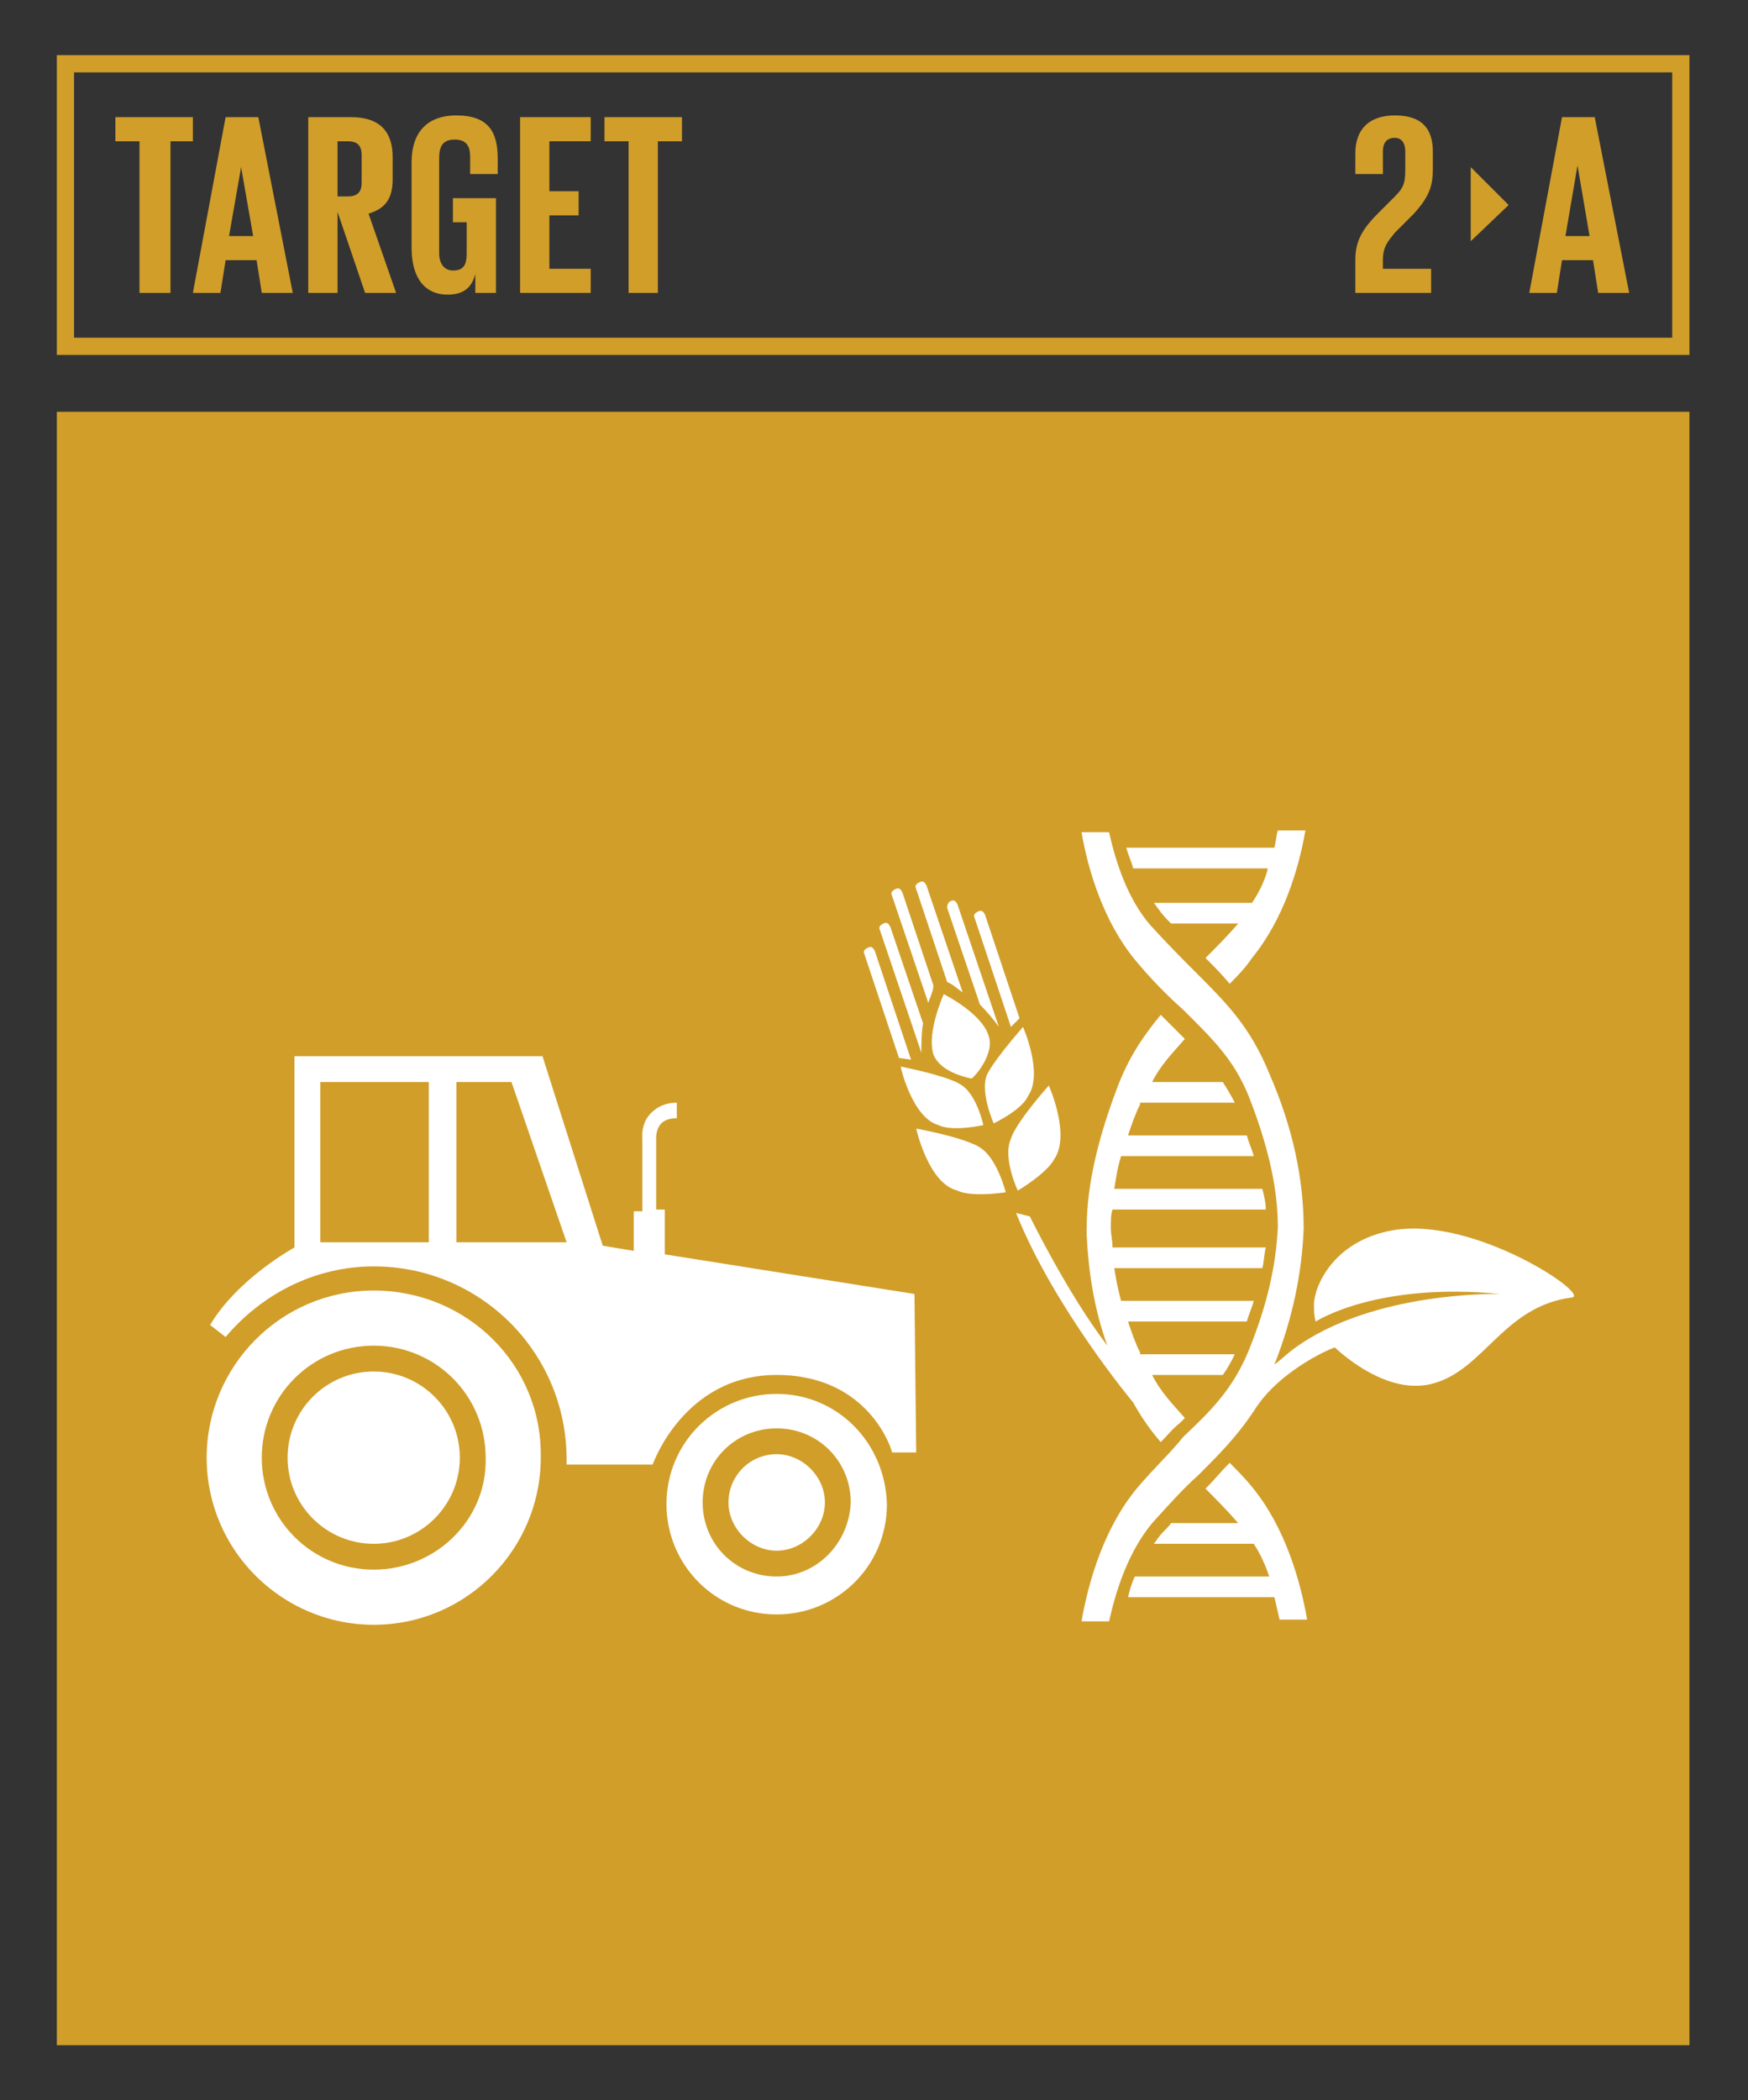
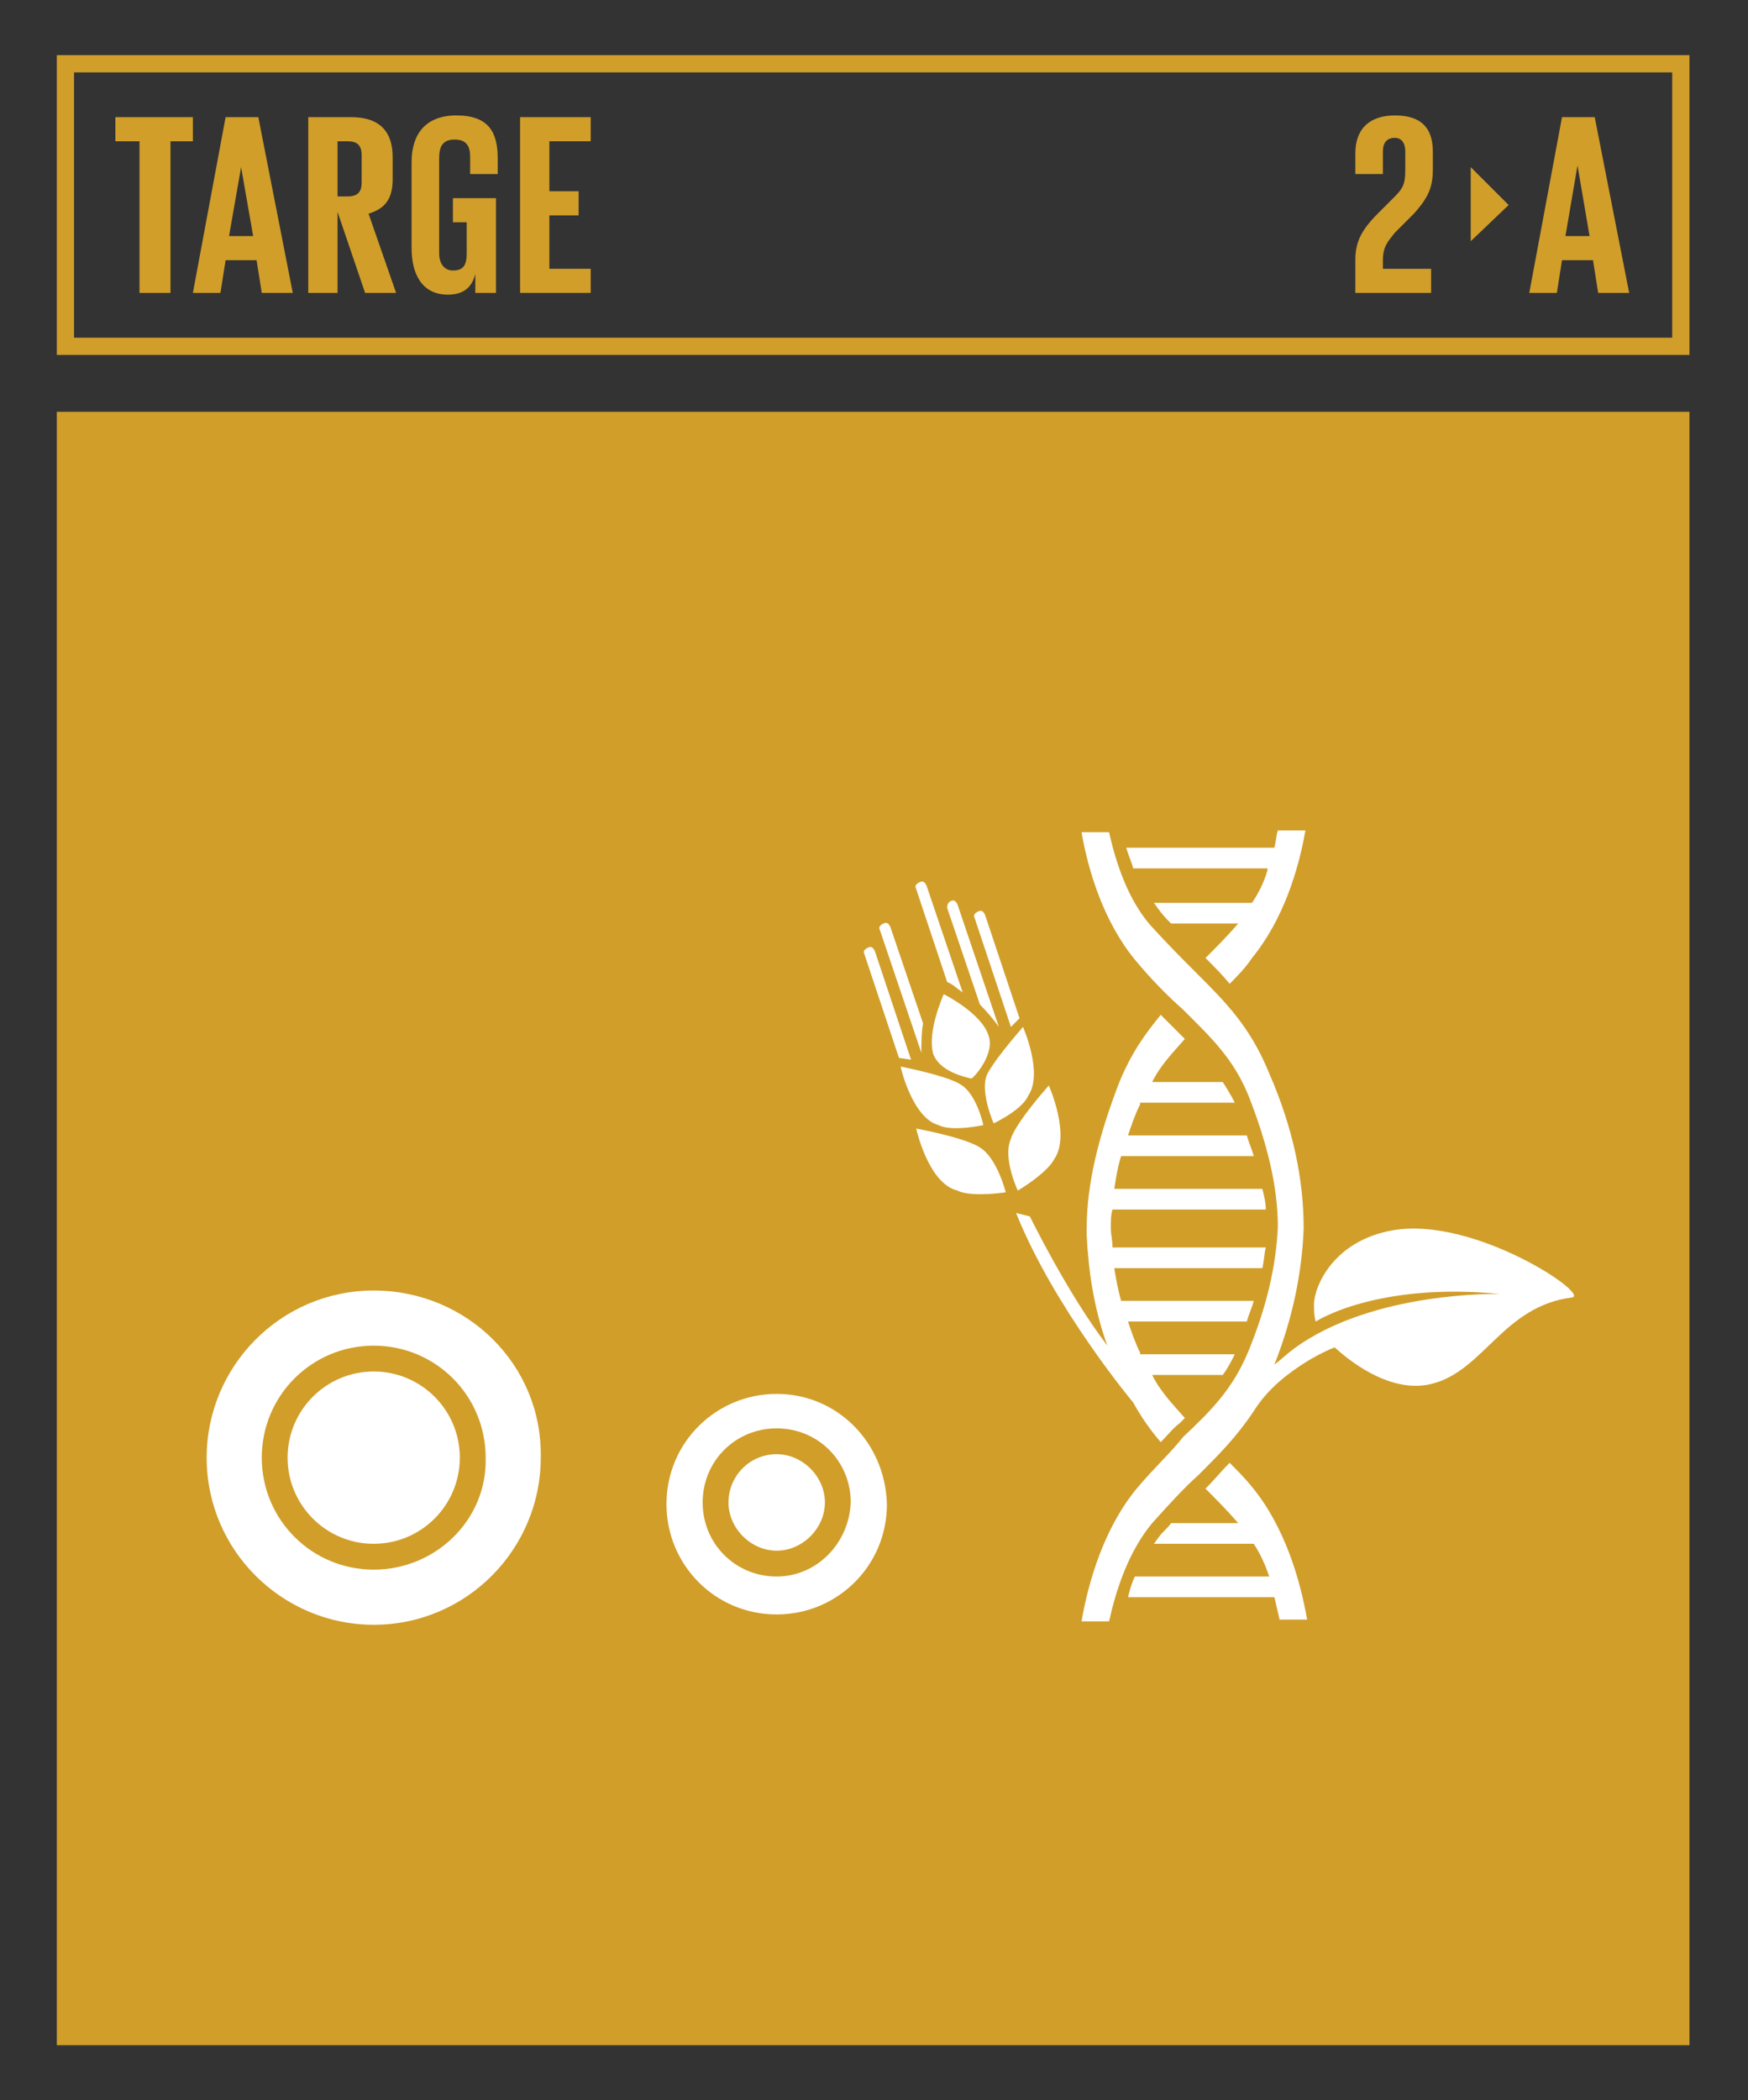
<svg xmlns="http://www.w3.org/2000/svg" id="TARGETS" x="0px" y="0px" viewBox="0 0 101.5 121.9" style="enable-background:new 0 0 101.5 121.9;" xml:space="preserve">
  <rect x="0" y="0" width="101.5" height="121.9" fill="#333333" stroke="none" />
  <style type="text/css">	.st0{fill:#D19E2A;}	.st1{fill:#FFFFFF;}</style>
  <g>
    <rect x="3.3" y="23.9" class="st0" width="94.8" height="94.8" />
    <g>
      <path class="st0" d="M98.2,20.6H3.3V3.2h94.8V20.6z M4.3,19.6h92.8V4.2H4.3V19.6z" />
    </g>
    <g>
      <path class="st0" d="M6.7,6.8h4.5v1.4H9.9V17H8.1V8.2H6.7V6.8z" />
      <path class="st0" d="M11.2,17l1.9-10.2h1.9L17,17h-1.8l-0.3-1.9h-1.8L12.8,17H11.2z M13.3,13.7h1.4L14,9.7h0L13.3,13.7z" />
      <path class="st0" d="M19.6,12.3V17h-1.7V6.8h2.5c1.7,0,2.4,0.9,2.4,2.3v1.3c0,1.1-0.4,1.7-1.4,2L23,17h-1.8L19.6,12.3z M19.6,8.2   v3.2h0.6c0.6,0,0.8-0.3,0.8-0.8V9c0-0.6-0.3-0.8-0.8-0.8H19.6z" />
      <path class="st0" d="M26.4,11.5h2.4V17h-1.2v-1.1c-0.2,0.8-0.7,1.2-1.6,1.2c-1.5,0-2.1-1.2-2.1-2.7V9.4c0-1.6,0.8-2.7,2.6-2.7   c1.9,0,2.4,1,2.4,2.5v0.9h-1.6v-1c0-0.6-0.2-1-0.9-1s-0.9,0.4-0.9,1.1v5.5c0,0.6,0.3,1,0.8,1c0.6,0,0.8-0.3,0.8-1v-1.8h-0.8V11.5z   " />
      <path class="st0" d="M30.2,6.8h4.1v1.4h-2.4v2.9h1.7v1.4h-1.7v3.1h2.4V17h-4.1V6.8z" />
-       <path class="st0" d="M35.1,6.8h4.5v1.4h-1.4V17h-1.7V8.2h-1.4V6.8z" />
    </g>
    <g>
      <path class="st0" d="M88.8,17l1.9-10.2h1.9L94.6,17h-1.8l-0.3-1.9h-1.8L90.4,17H88.8z M90.9,13.7h1.4l-0.7-4.1h0L90.9,13.7z" />
    </g>
    <g>
      <path class="st0" d="M78.7,15.1c0-1,0.3-1.7,1.3-2.7l1-1c0.6-0.6,0.6-0.9,0.6-1.8V8.8c0-0.6-0.3-0.8-0.6-0.8   c-0.4,0-0.7,0.2-0.7,0.8v1.3h-1.6V8.9c0-1.4,0.8-2.2,2.3-2.2c1.5,0,2.2,0.7,2.2,2.1v1c0,1-0.2,1.6-1.1,2.6L81,13.5   c-0.4,0.5-0.7,0.8-0.7,1.6v0.5h2.8v1.4h-4.4V15.1z" />
    </g>
    <g>
      <polygon class="st0" points="85.4,9.7 85.4,14 87.6,11.9   " />
    </g>
    <g>
      <g>
        <path class="st1" d="M21.7,74.9c-5.4,0-9.7,4.4-9.7,9.7c0,5.4,4.4,9.7,9.7,9.7c5.4,0,9.7-4.4,9.7-9.7    C31.5,79.2,27.1,74.9,21.7,74.9z M21.7,91.1c-3.6,0-6.5-2.9-6.5-6.5c0-3.6,2.9-6.5,6.5-6.5c3.6,0,6.5,2.9,6.5,6.5    C28.3,88.2,25.3,91.1,21.7,91.1z" />
        <circle class="st1" cx="21.7" cy="84.6" r="5" />
        <path class="st1" d="M45.1,80.9c-3.5,0-6.4,2.8-6.4,6.4c0,3.5,2.8,6.4,6.4,6.4c3.5,0,6.4-2.8,6.4-6.4    C51.4,83.7,48.6,80.9,45.1,80.9z M45.1,91.5c-2.4,0-4.3-1.9-4.3-4.3c0-2.4,1.9-4.3,4.3-4.3c2.4,0,4.3,1.9,4.3,4.3    C49.3,89.6,47.4,91.5,45.1,91.5z" />
        <path class="st1" d="M45.1,84.4c-1.6,0-2.8,1.3-2.8,2.8s1.3,2.8,2.8,2.8s2.8-1.3,2.8-2.8S46.6,84.4,45.1,84.4z" />
-         <path class="st1" d="M53.1,75.1l-14.5-2.3v-2.6h-0.5l0-4.2c0,0,0-0.5,0.3-0.8c0.2-0.2,0.5-0.3,0.9-0.3v-0.9    c-0.6,0-1.1,0.2-1.5,0.6c-0.6,0.6-0.5,1.4-0.5,1.5v4.2h-0.5v2.3l-1.8-0.3l-3.5-11H17.1l0,11.1c0,0-3.3,1.8-4.9,4.5l0.9,0.7    c2.1-2.5,5.2-4.1,8.6-4.1c6.2,0,11.2,5,11.2,11.2v0.3l4.4,0h0.6c0,0,1.8-5.2,7.2-5.2s6.7,4.4,6.7,4.5l1.4,0L53.1,75.1z     M24.9,72.1h-6.3v-9.3h6.3V72.1z M26.5,72.1v-9.3h3.2l3.2,9.3H26.5z" />
      </g>
      <g>
        <path class="st1" d="M71.4,84.9c-0.5,0.5-0.9,1-1.4,1.5c0.6,0.6,1.2,1.2,1.9,2c0,0,0,0,0,0H68c-0.2,0.3-0.5,0.5-0.7,0.8    c-0.1,0.1-0.2,0.3-0.3,0.4h5.8c0.4,0.6,0.7,1.3,0.9,1.9h-7.8c-0.2,0.4-0.3,0.8-0.4,1.2H74c0.1,0.4,0.2,0.9,0.3,1.3h1.6    c-0.4-2.3-1.3-5.4-3.2-7.7C72.3,85.8,71.8,85.3,71.4,84.9z" />
        <path class="st1" d="M73.6,50.5c-0.2,0.7-0.5,1.3-0.9,1.9H67c0.1,0.1,0.2,0.3,0.3,0.4c0.2,0.3,0.5,0.6,0.7,0.8h3.9c0,0,0,0,0,0    c-0.7,0.8-1.3,1.4-1.9,2c0.5,0.5,1,1,1.4,1.5c0.4-0.4,0.9-0.9,1.3-1.5c1.8-2.2,2.7-5.1,3.1-7.4h-1.6c-0.1,0.3-0.1,0.6-0.2,1h-8.6    c0.1,0.4,0.3,0.8,0.4,1.2H73.6z" />
        <path class="st1" d="M80.9,71.4c-3.5,0.6-4.6,3.3-4.6,4.3c0,0.3,0,0.7,0.1,1c0,0,3.5-2.3,10.7-1.6c0,0-7.4-0.2-12,3.2    c-0.4,0.3-0.7,0.6-1.1,0.9c1.1-2.8,1.6-5.4,1.7-7.9h0c0-2.8-0.6-5.8-2-9c-1.1-2.7-2.5-4.1-4.2-5.8c-0.8-0.8-1.7-1.7-2.7-2.8    c-1.3-1.5-2-3.6-2.4-5.4h-1.6c0.4,2.3,1.3,5.2,3.1,7.4c1,1.2,1.9,2.1,2.8,2.9c1.6,1.6,2.9,2.8,3.8,5c1.1,2.8,1.7,5.3,1.7,7.6h0    c-0.1,2.2-0.6,4.5-1.7,7.2c-0.9,2.2-2.2,3.5-3.8,5C68,84.3,67,85.2,66,86.4c-1.9,2.3-2.8,5.4-3.2,7.7h1.6c0.4-1.8,1.1-4,2.5-5.7    c1-1.1,1.8-2,2.7-2.8c1.2-1.2,2.2-2.2,3.2-3.7c0,0,0,0,0,0c0.5-0.8,1.1-1.4,1.7-1.9c1.6-1.3,3-1.8,3-1.8c1.2,1.1,3.5,2.7,5.7,2.1    c3-0.8,4.1-4.5,8.1-5C92.3,75.1,85.6,70.6,80.9,71.4z" />
        <path class="st1" d="M57.4,60.1c-0.4-1.3-2.6-2.4-2.6-2.4s-1,2.2-0.6,3.5c0.4,1,1.8,1.3,2.2,1.4C56.5,62.6,57.8,61.2,57.4,60.1z" />
        <path class="st1" d="M54.5,65.3c0,0,0.6,0.4,2.6,0c0,0-0.4-1.9-1.4-2.4c0,0-0.5-0.4-3.4-1C52.3,62,53,64.9,54.5,65.3z" />
        <path class="st1" d="M56.9,66.6c0,0-0.6-0.5-3.7-1.1c0,0,0.7,3.2,2.4,3.6c0,0,0.6,0.4,2.8,0.1C58.4,69.2,57.9,67.2,56.9,66.6z" />
        <path class="st1" d="M57.7,65.2c1.8-0.9,2-1.6,2-1.6c0.9-1.3-0.3-4-0.3-4c-1.9,2.2-2.1,2.8-2.1,2.8    C56.9,63.4,57.7,65.2,57.7,65.2z" />
        <path class="st1" d="M61.2,67.3c1-1.4-0.3-4.3-0.3-4.3c-2.1,2.4-2.2,3.1-2.2,3.1c-0.5,1.1,0.4,3,0.4,3    C60.9,68,61.2,67.3,61.2,67.3z" />
        <path class="st1" d="M50.8,55.2c-0.1-0.2-0.2-0.3-0.4-0.2c-0.2,0.1-0.3,0.2-0.2,0.4l2,6l0.7,0.1L50.8,55.2z" />
        <path class="st1" d="M53.5,61.1c0-0.4,0-1.2,0.1-1.7l-1.9-5.6c-0.1-0.2-0.2-0.3-0.4-0.2c-0.2,0.1-0.3,0.2-0.2,0.4L53.5,61.1    C53.5,61.1,53.5,61.1,53.5,61.1z" />
-         <path class="st1" d="M54.2,57.2l-1.8-5.4c-0.1-0.2-0.2-0.3-0.4-0.2c-0.2,0.1-0.3,0.2-0.2,0.4l2.1,6.2    C54,57.9,54.2,57.5,54.2,57.2z" />
        <path class="st1" d="M59.2,59.1l-2-6c-0.1-0.2-0.2-0.3-0.4-0.2c-0.2,0.1-0.3,0.2-0.2,0.4l2.1,6.3L59.2,59.1z" />
        <path class="st1" d="M58,59.6C58,59.6,58,59.6,58,59.6l-2.4-7.1c-0.1-0.2-0.2-0.3-0.4-0.2C55,52.4,55,52.6,55,52.7l1.9,5.6    C57.3,58.7,57.8,59.3,58,59.6z" />
        <path class="st1" d="M55.9,57.6l-2.1-6.2c-0.1-0.2-0.2-0.3-0.4-0.2c-0.2,0.1-0.3,0.2-0.2,0.4L55,57    C55.3,57.1,55.6,57.4,55.9,57.6z" />
        <path class="st1" d="M65.8,81.4c0.5,0.9,1,1.6,1.6,2.3c0.4-0.4,0.7-0.8,1.1-1.1c0.1-0.1,0.2-0.2,0.3-0.3    c-0.7-0.8-1.4-1.5-1.9-2.5H71c0.3-0.4,0.5-0.8,0.7-1.2h-5.5c0,0,0-0.1,0-0.1c-0.3-0.6-0.5-1.2-0.7-1.8h6.9    c0.1-0.4,0.3-0.8,0.4-1.2h-7.7c-0.2-0.7-0.3-1.3-0.4-1.9h8.6c0.1-0.4,0.1-0.8,0.2-1.2h-8.9c0-0.4-0.1-0.8-0.1-1.1    c0-0.4,0-0.8,0.1-1.1h8.9c0-0.4-0.1-0.8-0.2-1.2h-8.6c0.1-0.6,0.2-1.3,0.4-1.9h7.7c-0.1-0.4-0.3-0.8-0.4-1.2h-6.9    c0.2-0.6,0.4-1.2,0.7-1.8c0,0,0-0.1,0-0.1h5.5c-0.2-0.4-0.5-0.9-0.7-1.2h-4.1c0.5-1,1.2-1.7,1.9-2.5c-0.1-0.1-0.2-0.2-0.3-0.3    c-0.3-0.3-0.7-0.7-1.1-1.1c-0.9,1.1-1.7,2.2-2.4,3.9c-1.2,3.1-1.9,5.9-1.9,8.5h0c0,0.1,0,0.2,0,0.2c0,0.1,0,0.2,0,0.2h0    c0.1,2,0.4,4.2,1.2,6.4c-2.3-3-4.5-7.5-4.5-7.5L59,70.4C61.2,75.9,65.8,81.4,65.8,81.4L65.8,81.4z" />
      </g>
    </g>
  </g>
</svg>